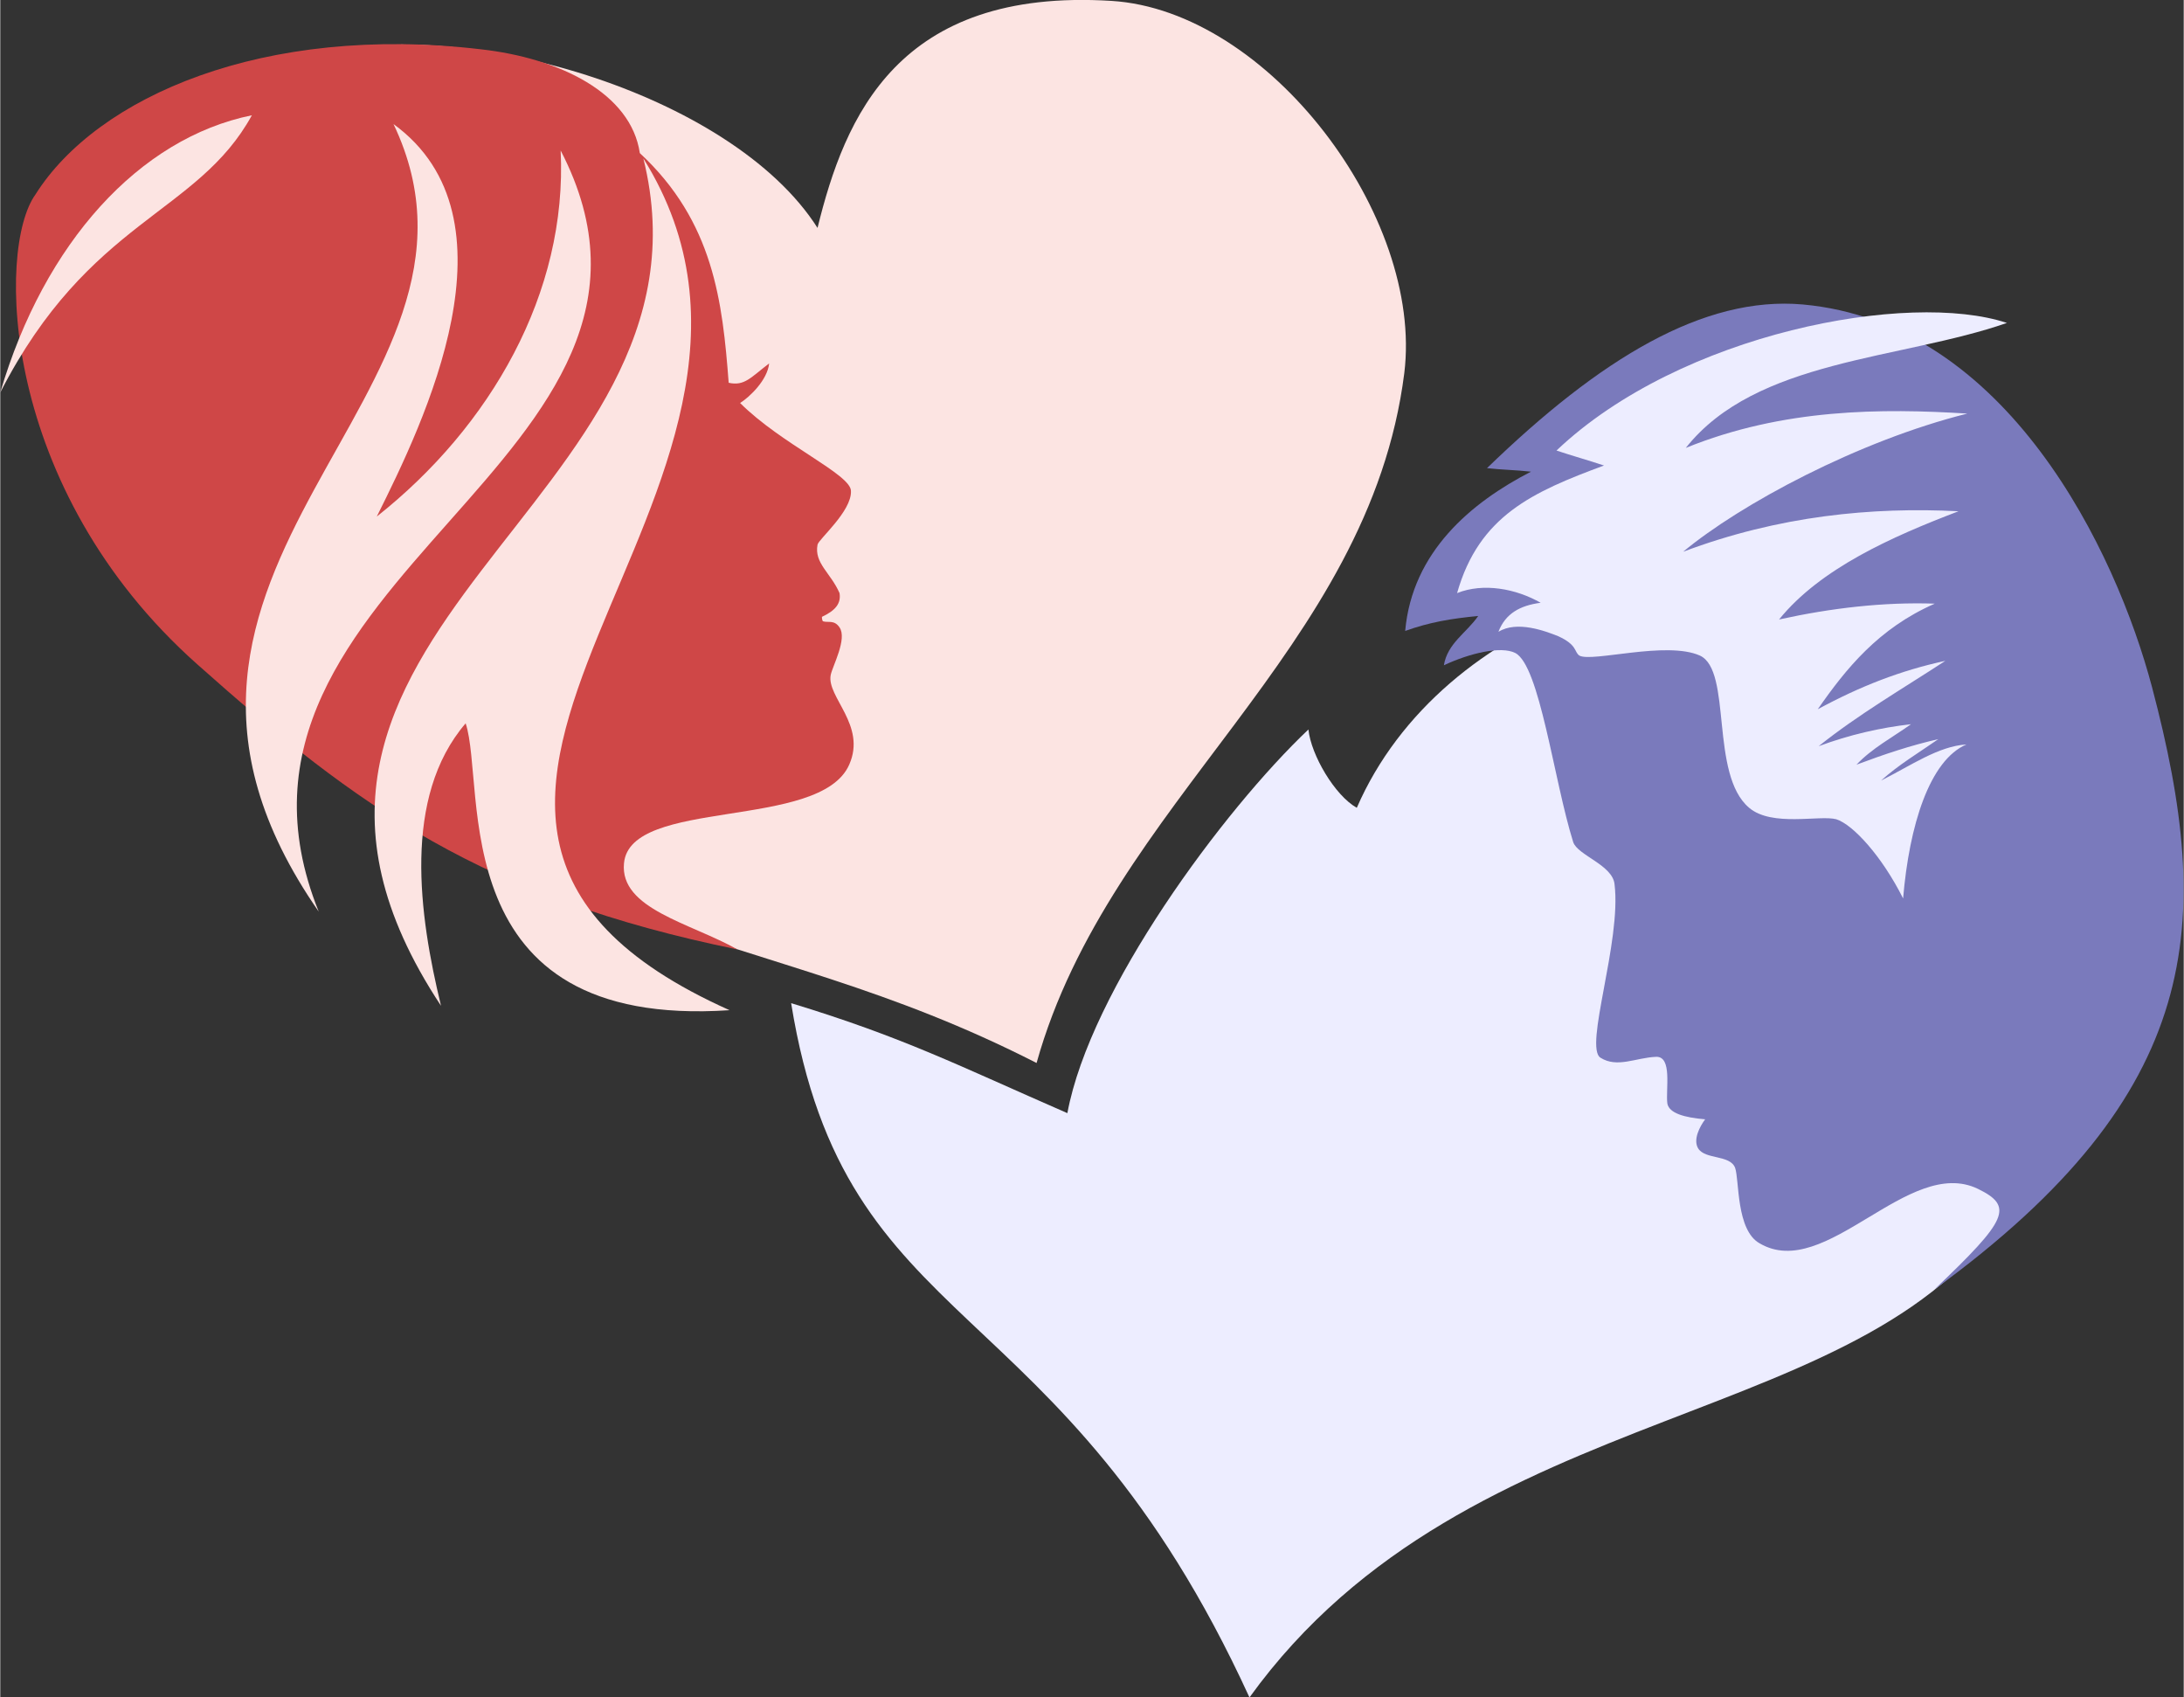
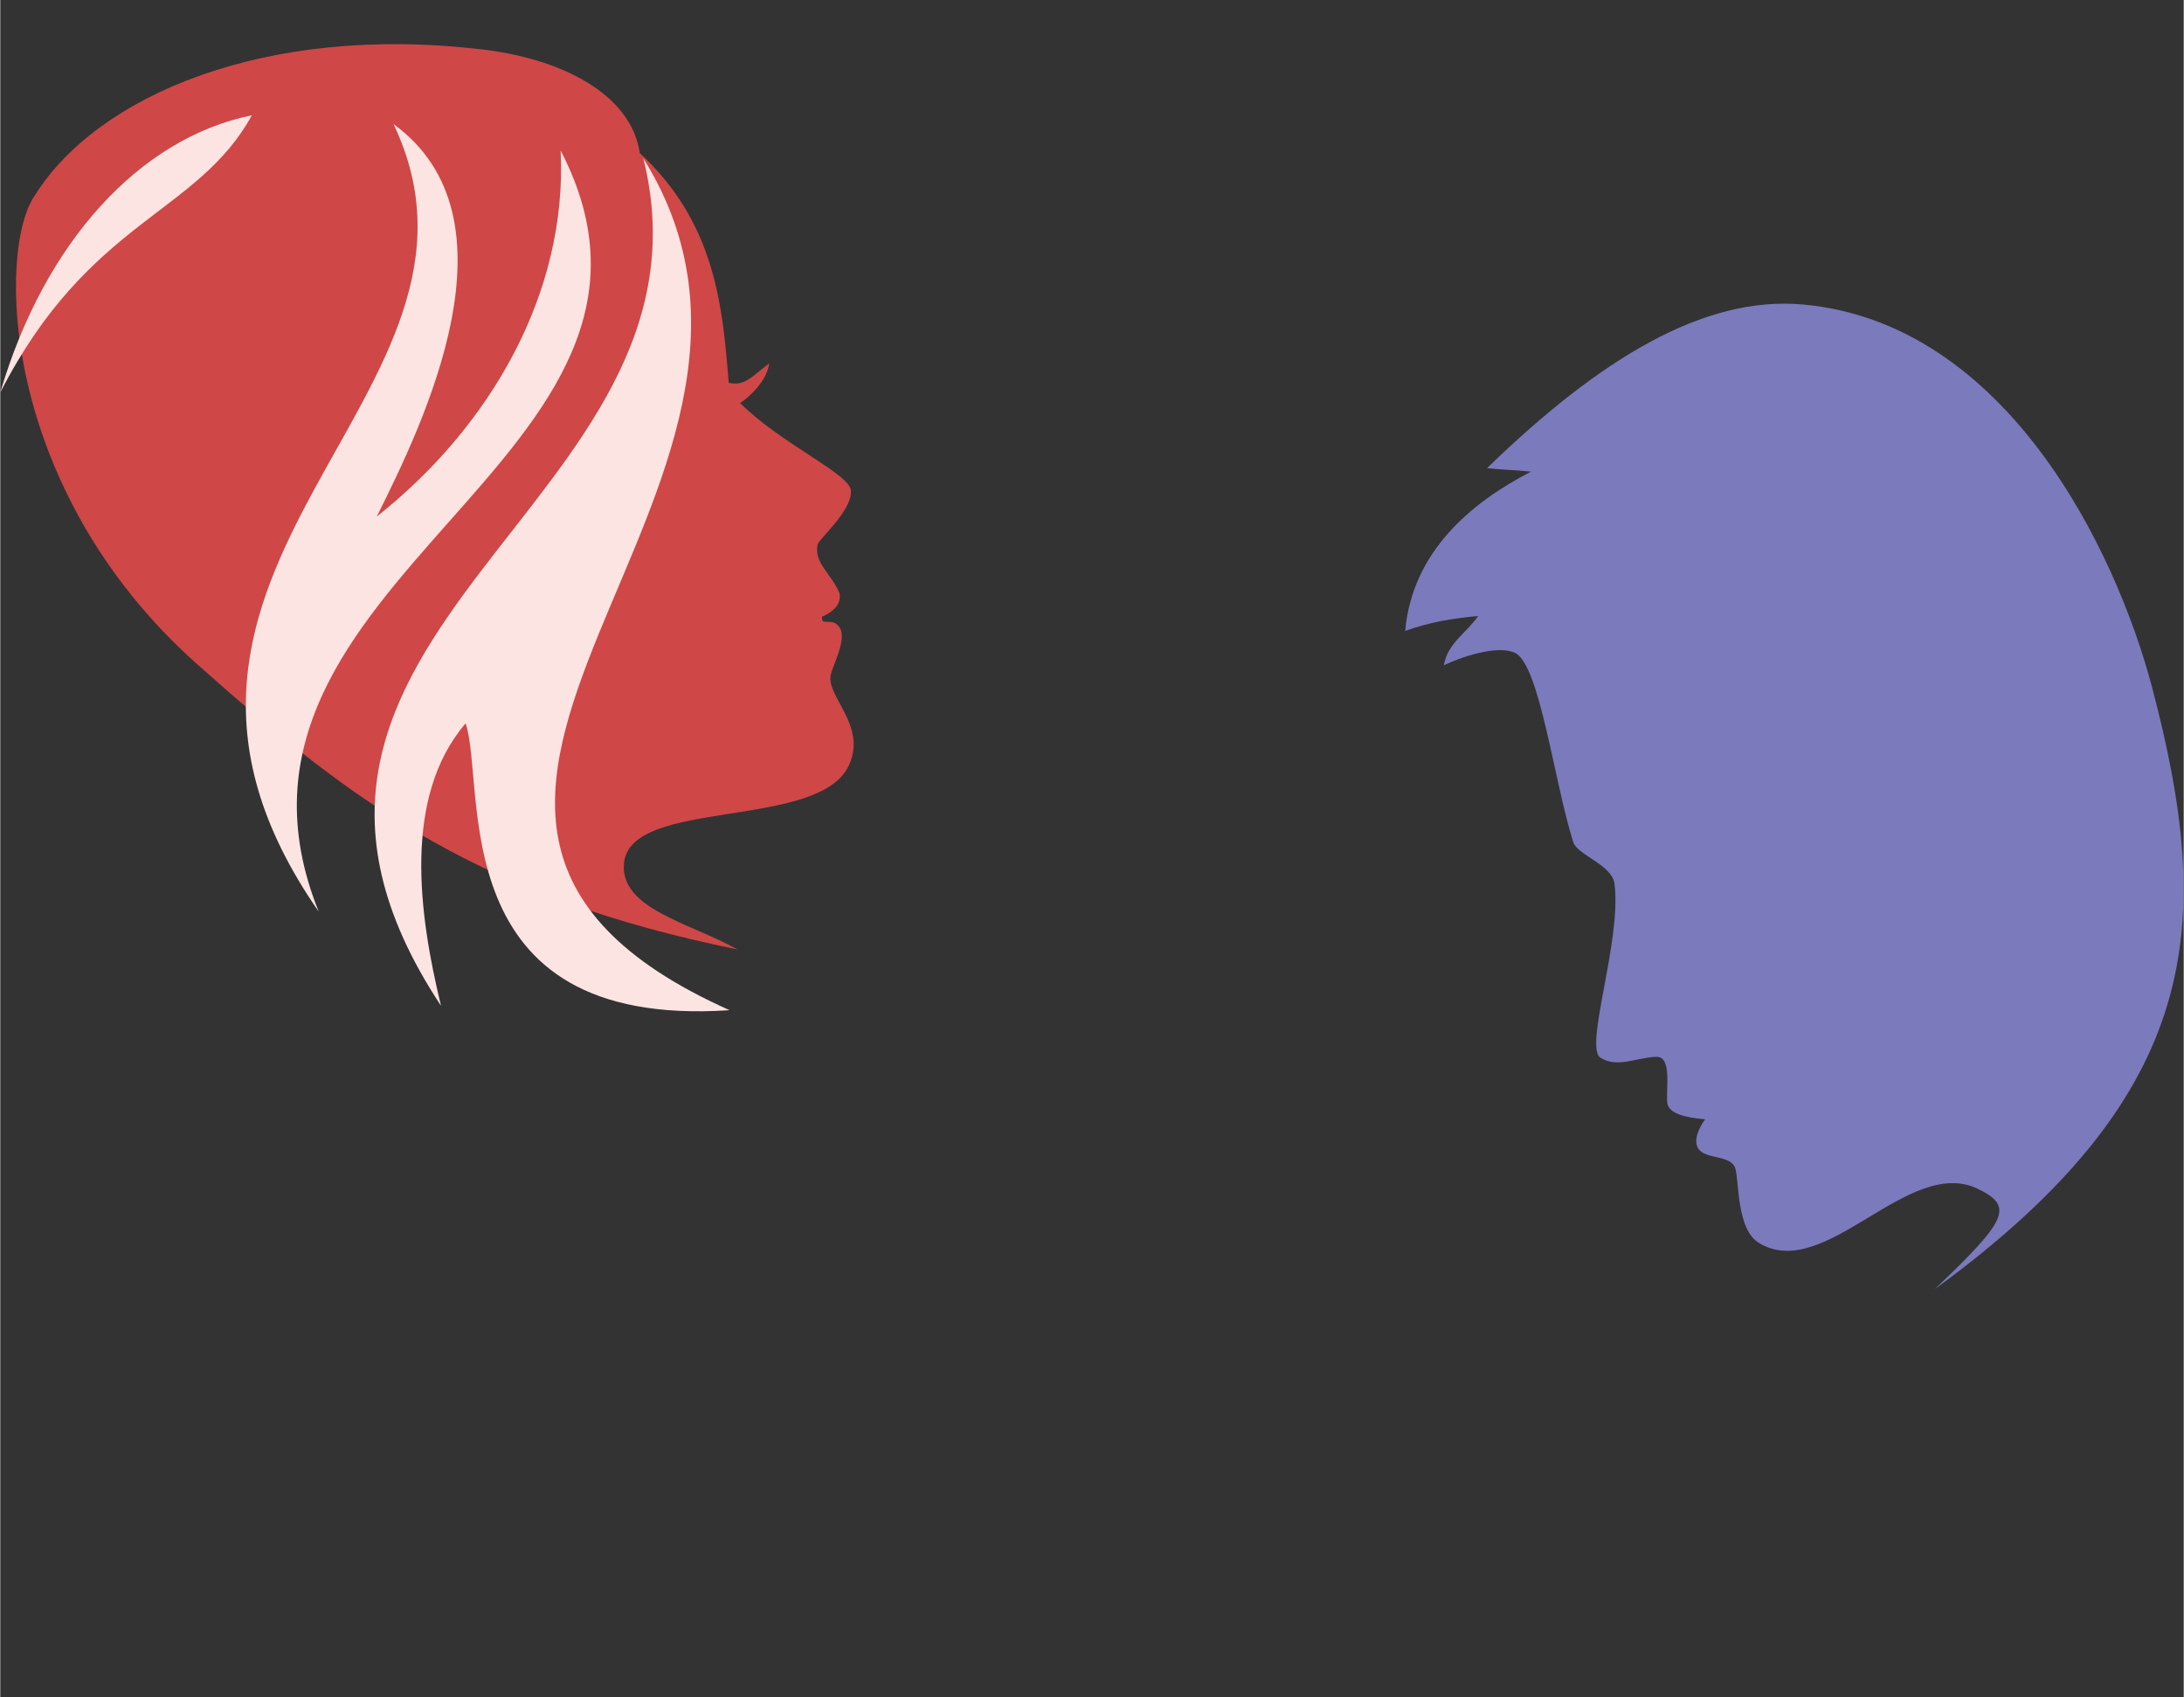
<svg xmlns="http://www.w3.org/2000/svg" xml:space="preserve" width="1000px" height="777px" version="1.1" style="shape-rendering:geometricPrecision; text-rendering:geometricPrecision; image-rendering:optimizeQuality; fill-rule:evenodd; clip-rule:evenodd" viewBox="0 0 24.82 19.29">
  <rect x="0" y="0" width="24.82" height="19.29" fill="#333333" stroke="none" />
  <defs>
    <style type="text/css">
   
    .fil3 {fill:#7A7ABC}
    .fil2 {fill:#CF4747}
    .fil1 {fill:#EDEDFF}
    .fil0 {fill:#FCE4E2}
   
  </style>
  </defs>
  <g id="Layer_x0020_1">
-     <path class="fil0" d="M11.78 12.08c-3.35,-1.71 -5.32,-1.03 -10.05,-5.12 -1.78,-1.54 -1.22,-5.47 1.76,-6.32 1.71,-0.49 4.82,0.41 5.8,1.95 0.31,-1.26 0.91,-2.73 3.34,-2.58 1.79,0.11 3.55,2.45 3.33,4.23 -0.4,3.16 -3.35,4.87 -4.18,7.84z" />
-     <path class="fil1" d="M14.2 19.29c-2.16,-4.71 -4.59,-4.05 -5.21,-7.89 1.28,0.39 1.88,0.7 3.14,1.25 0.26,-1.4 1.77,-3.44 2.74,-4.36 0.03,0.29 0.3,0.75 0.55,0.89 0.96,-2.21 4,-3.19 5.87,-2.24 1.34,0.67 3.53,3.35 1.6,6.69 -1.55,2.68 -6.17,2.17 -8.69,5.66z" />
    <path class="fil2" d="M8.38 10.79c-0.53,-0.3 -1.34,-0.46 -1.29,-0.98 0.07,-0.75 2.23,-0.37 2.56,-1.12 0.2,-0.45 -0.26,-0.77 -0.21,-1.02 0.02,-0.1 0.19,-0.41 0.1,-0.54 -0.06,-0.09 -0.13,-0.05 -0.19,-0.07 -0.01,-0.02 -0.01,-0.04 -0.01,-0.05 0.15,-0.07 0.22,-0.15 0.2,-0.27 -0.1,-0.23 -0.29,-0.34 -0.25,-0.55 0.01,-0.06 0.39,-0.38 0.38,-0.61 0,-0.19 -0.79,-0.53 -1.26,-1 0.11,-0.07 0.31,-0.26 0.33,-0.45 -0.21,0.16 -0.28,0.26 -0.46,0.22 -0.07,-0.92 -0.17,-1.83 -1.01,-2.61 -0.1,-0.68 -0.91,-1.08 -1.81,-1.18 -2.47,-0.29 -4.36,0.54 -5.06,1.65 -0.44,0.61 -0.41,3.34 1.84,5.34 1.83,1.63 3.25,2.65 6.14,3.24z" />
    <path class="fil0" d="M0 4.46c0.5,-1.7 1.58,-2.89 2.86,-3.15 -0.62,1.13 -1.85,1.18 -2.86,3.15z" />
    <path class="fil0" d="M3.62 10.36c-2.74,-3.94 2.32,-5.87 0.85,-8.95 1.47,1.07 0.35,3.38 -0.19,4.46 1.29,-1.02 2.17,-2.54 2.09,-4.16 1.82,3.51 -4.28,4.85 -2.75,8.65z" />
    <path class="fil0" d="M5.01 11.43c-2.83,-4.28 3.28,-5.69 2.3,-9.63 2.36,3.78 -4.05,7.43 0.98,9.68 -3.28,0.22 -2.76,-2.54 -3,-3.26 -0.72,0.84 -0.53,2.18 -0.28,3.21z" />
    <path class="fil3" d="M21.99 14.65c0.83,-0.79 0.9,-0.94 0.49,-1.14 -0.79,-0.38 -1.73,1.06 -2.48,0.62 -0.27,-0.15 -0.23,-0.72 -0.28,-0.86 -0.06,-0.15 -0.34,-0.09 -0.42,-0.22 -0.06,-0.1 0.02,-0.25 0.08,-0.33 -0.24,-0.02 -0.41,-0.07 -0.43,-0.18 -0.02,-0.16 0.06,-0.54 -0.13,-0.53 -0.23,0.01 -0.44,0.13 -0.63,0.01 -0.19,-0.12 0.24,-1.32 0.16,-1.97 -0.02,-0.22 -0.42,-0.33 -0.47,-0.48 -0.22,-0.7 -0.38,-2.01 -0.66,-2.15 -0.16,-0.08 -0.51,0 -0.81,0.14 0.04,-0.25 0.26,-0.37 0.39,-0.56 -0.31,0.03 -0.55,0.07 -0.83,0.17 0.08,-0.9 0.75,-1.46 1.43,-1.81 -0.18,-0.02 -0.32,-0.02 -0.5,-0.04 1.28,-1.24 2.46,-1.96 3.59,-1.86 2.32,0.21 3.56,2.8 3.97,4.35 0.71,2.69 0.59,4.61 -2.47,6.84z" />
-     <path class="fil1" d="M21.63 10.21c-0.24,-0.48 -0.57,-0.84 -0.76,-0.9 -0.19,-0.05 -0.73,0.09 -0.99,-0.13 -0.45,-0.38 -0.19,-1.56 -0.56,-1.73 -0.38,-0.17 -1.23,0.08 -1.37,0 -0.06,-0.04 -0.02,-0.12 -0.24,-0.22 -0.15,-0.06 -0.47,-0.18 -0.68,-0.05 0.08,-0.21 0.25,-0.3 0.48,-0.33 -0.28,-0.16 -0.65,-0.23 -0.95,-0.11 0.25,-0.88 0.86,-1.15 1.67,-1.45 -0.18,-0.06 -0.36,-0.11 -0.54,-0.17 1.41,-1.34 4.01,-1.82 5.12,-1.45 -1.21,0.42 -2.85,0.41 -3.65,1.42 1.11,-0.45 2.23,-0.45 3.2,-0.39 -1.24,0.31 -2.58,1.03 -3.23,1.57 1.09,-0.41 2.15,-0.51 3.13,-0.46 -0.76,0.29 -1.57,0.65 -2.04,1.23 0.59,-0.13 1.19,-0.2 1.77,-0.18 -0.64,0.28 -1.01,0.74 -1.33,1.2 0.48,-0.26 0.94,-0.44 1.45,-0.55 -0.49,0.32 -0.99,0.61 -1.44,0.97 0.35,-0.13 0.7,-0.21 1.05,-0.25 -0.21,0.15 -0.44,0.27 -0.62,0.46 0.32,-0.12 0.62,-0.22 0.93,-0.29 -0.23,0.16 -0.45,0.29 -0.65,0.47 0.34,-0.17 0.65,-0.39 0.97,-0.41 -0.42,0.18 -0.65,0.92 -0.72,1.75z" />
  </g>
</svg>